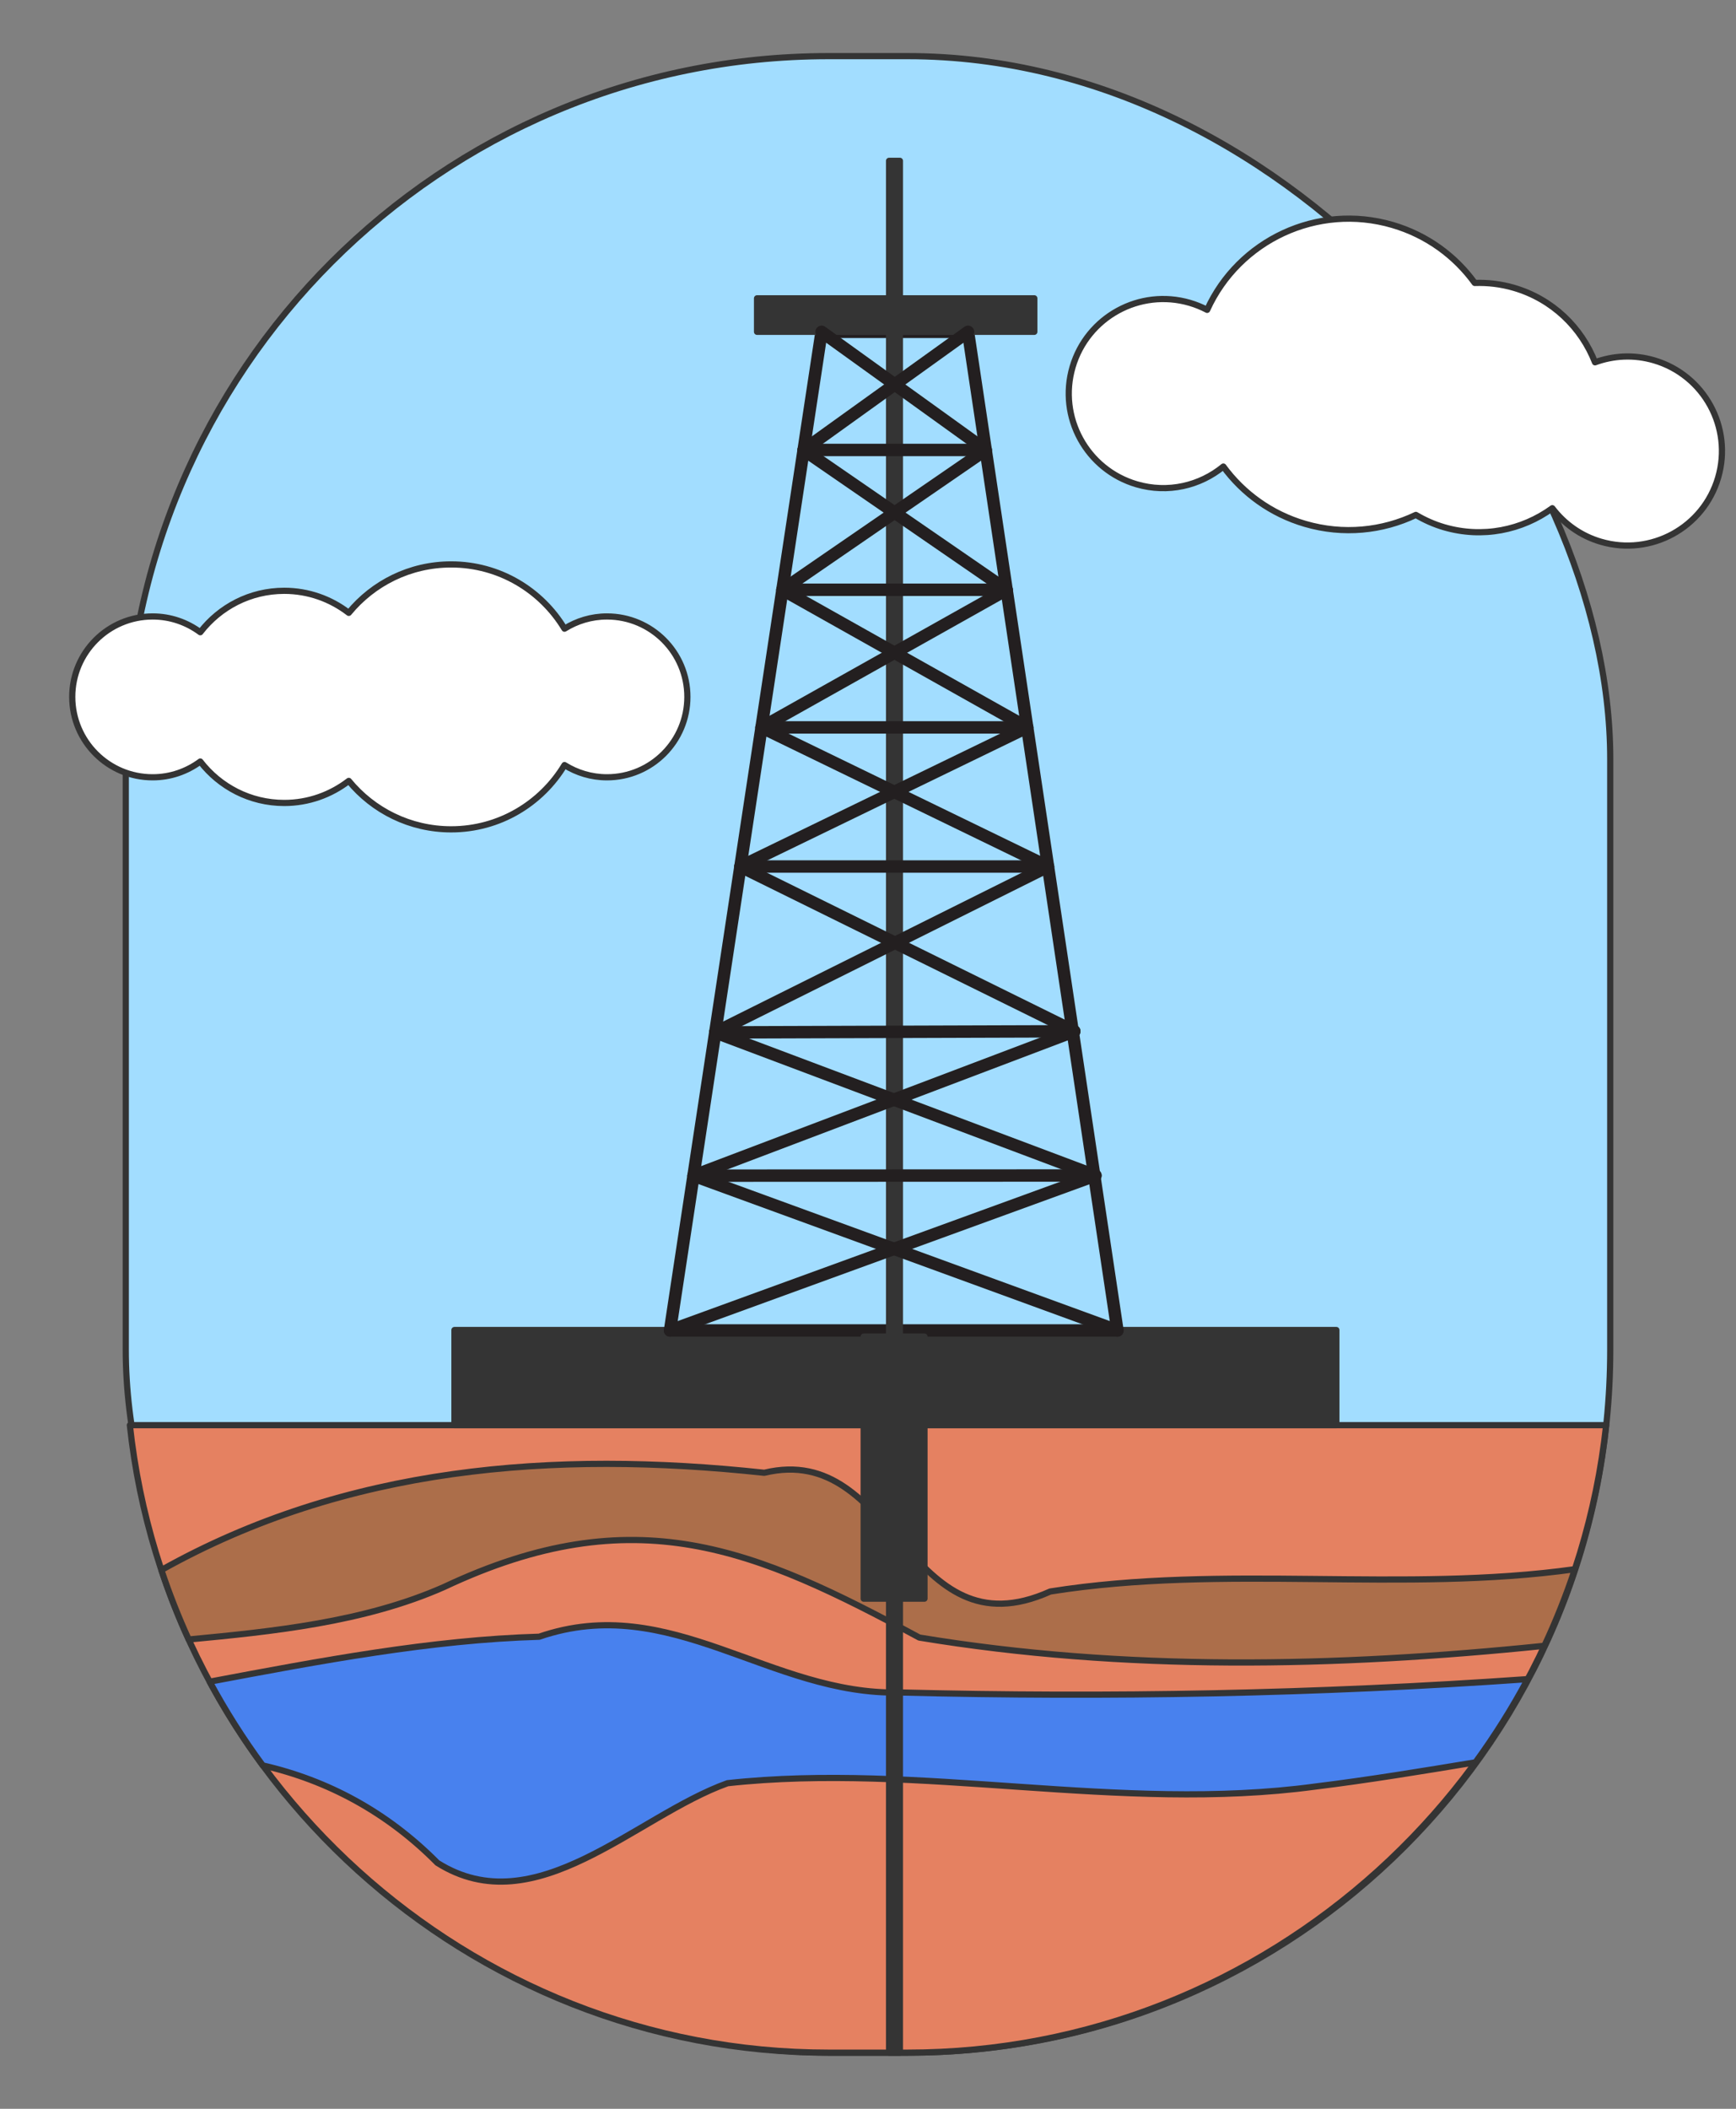
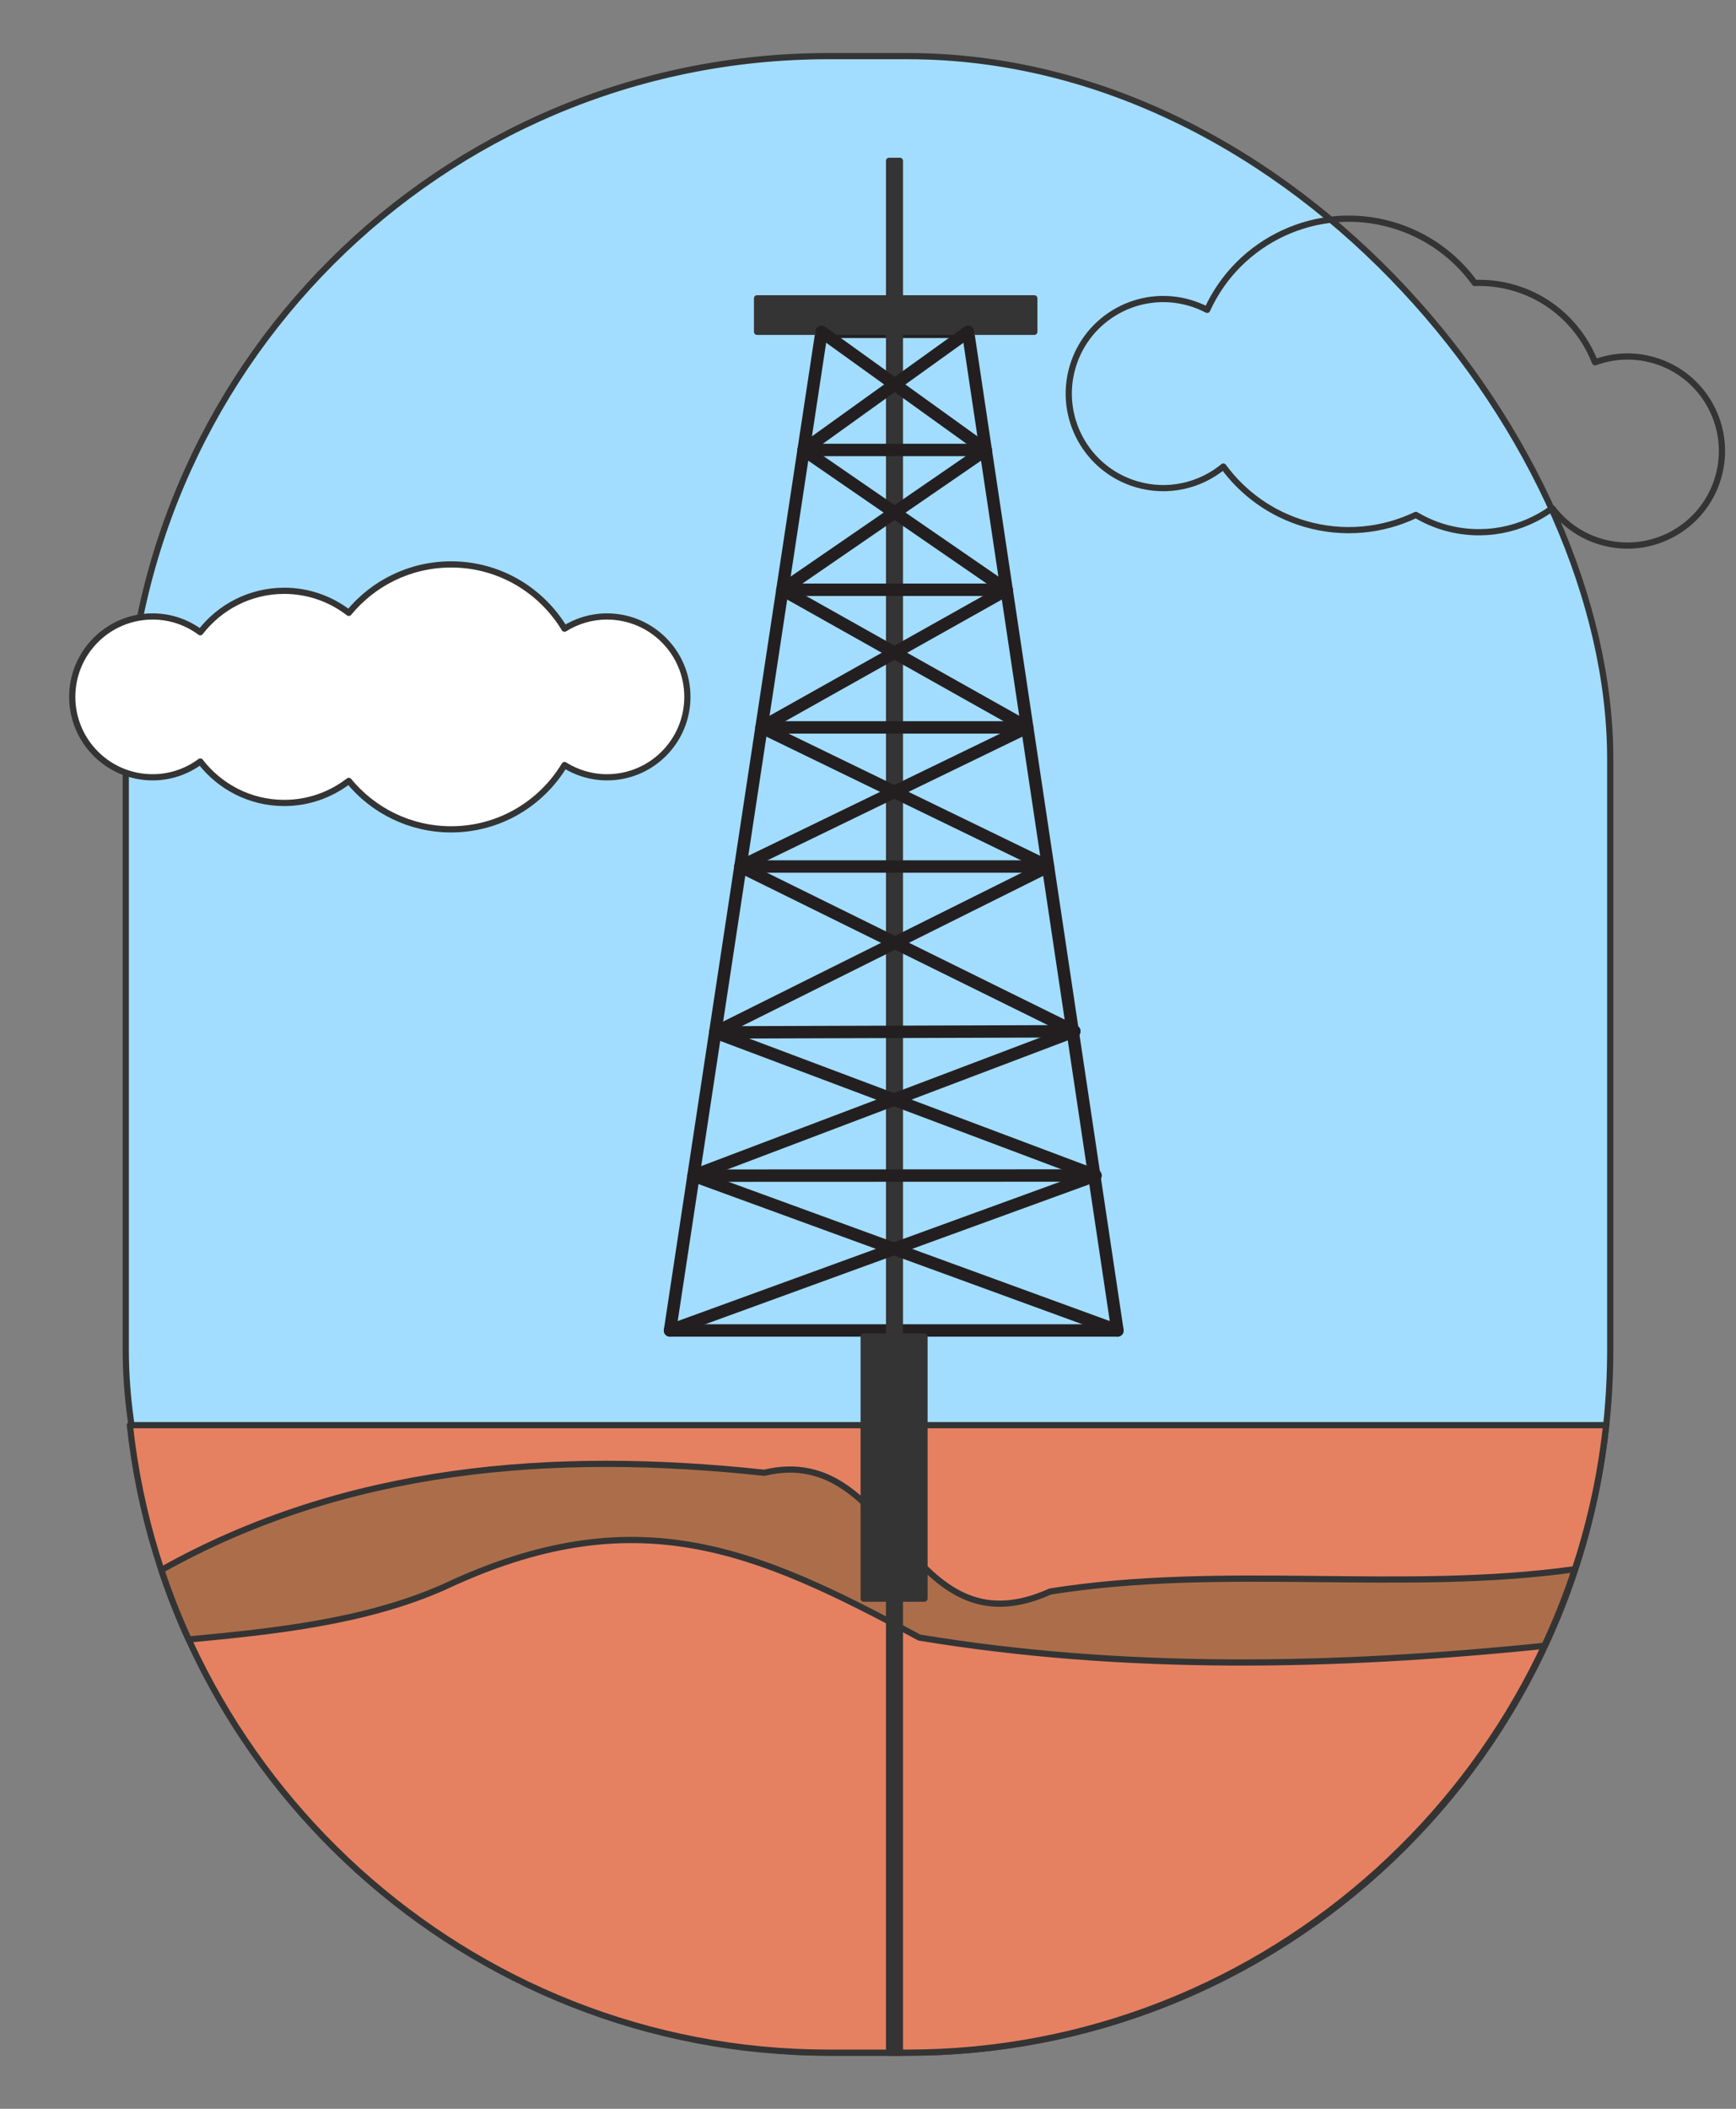
<svg xmlns="http://www.w3.org/2000/svg" width="280" height="340" viewBox="0 0 280 340">
  <rect x="0" y="0" width="280" height="340" fill="#808080" stroke="none" />
  <g id="Calque_2">
    <rect x="20.285" y="9.05" width="239.43" height="321.9" rx="113.338" ry="113.338" style="fill:#a2ddff; stroke:#343434; stroke-miterlimit:10;" />
    <path d="m97.901,99.391c-2.519,0-4.862.73-6.852,1.973-3.737-6.202-10.516-10.363-18.285-10.363-6.652,0-12.592,3.042-16.509,7.81-2.885-2.221-6.489-3.556-10.412-3.556-5.517,0-10.409,2.623-13.537,6.678-2.152-1.59-4.805-2.541-7.687-2.541-7.161,0-12.966,5.805-12.966,12.966s5.805,12.966,12.966,12.966c2.881,0,5.534-.951,7.687-2.541,3.127,4.054,8.02,6.677,13.537,6.677,3.923,0,7.526-1.335,10.412-3.556,3.917,4.768,9.857,7.81,16.509,7.81,7.769,0,14.548-4.161,18.285-10.363,1.99,1.243,4.333,1.973,6.852,1.973,7.161,0,12.966-5.805,12.966-12.966s-5.805-12.966-12.966-12.966Z" style="fill:#fff; stroke-width:0px;" />
    <path d="m97.901,99.391c-2.519,0-4.862.73-6.852,1.973-3.737-6.202-10.516-10.363-18.285-10.363-6.652,0-12.592,3.042-16.509,7.81-2.885-2.221-6.489-3.556-10.412-3.556-5.517,0-10.409,2.623-13.537,6.678-2.152-1.59-4.805-2.541-7.687-2.541-7.161,0-12.966,5.805-12.966,12.966s5.805,12.966,12.966,12.966c2.881,0,5.534-.951,7.687-2.541,3.127,4.054,8.02,6.677,13.537,6.677,3.923,0,7.526-1.335,10.412-3.556,3.917,4.768,9.857,7.81,16.509,7.81,7.769,0,14.548-4.161,18.285-10.363,1.99,1.243,4.333,1.973,6.852,1.973,7.161,0,12.966-5.805,12.966-12.966s-5.805-12.966-12.966-12.966Z" style="fill:none; stroke:#343434; stroke-linecap:round; stroke-linejoin:round;" />
    <path d="m20.945,229.78c6.12,56.669,54.452,101.17,112.678,101.17h12.754c58.226,0,106.557-44.5,112.678-101.17H20.945Z" style="fill:#e58161; stroke:#343434; stroke-linecap:round; stroke-linejoin:round;" />
-     <path d="m246.4,270.723c-33.922,2.392-67.658,2.995-101.247,2.152-20.932.493-36.951-16.312-58.186-8.988-17.441.509-35.264,3.885-53.146,7.25,2.542,4.707,5.402,9.219,8.561,13.501,10.501,2.4,20.079,7.548,28.163,15.711,15.824,9.98,31.963-7.526,46.805-12.845,31.008-3.391,63.241,4.792,94.752.547,8.628-1.062,17.25-2.487,25.877-3.912,3.106-4.259,5.922-8.741,8.421-13.415Z" style="fill:#4881ee; stroke:#343434; stroke-linecap:round; stroke-linejoin:round;" />
    <path d="m254.016,253c-27.64,3.873-56.622-.858-84.615,3.596-23.215,10.442-24.795-24.264-46.138-19.141-34.173-3.677-67.533-.954-97.233,15.679,1.272,3.826,2.746,7.562,4.405,11.198,13.359-1.266,28.295-2.758,41.167-8.455,30.828-14.532,50.142-6.167,76.671,8.144,33.036,5.462,67.029,4.805,100.821,1.332,1.872-3.999,3.521-8.12,4.922-12.353Z" style="fill:#ac6e4a; stroke:#343434; stroke-linecap:round; stroke-linejoin:round;" />
-     <rect x="73.299" y="214.438" width="142.242" height="15.342" style="fill:#343434; stroke:#343434; stroke-linecap:round; stroke-linejoin:round;" />
    <polygon points="108.067 214.512 132.506 53.498 156.136 53.498 180.233 214.512 108.067 214.512" style="fill:none; stroke:#231f20; stroke-linecap:round; stroke-linejoin:round; stroke-width:2px;" />
    <rect x="122.104" y="48.097" width="44.72" height="5.401" style="fill:#343434; stroke:#343434; stroke-linecap:round; stroke-linejoin:round;" />
    <rect x="143.398" y="25.93" width="1.749" height="197.736" style="fill:#343434; stroke:#343434; stroke-linecap:round; stroke-linejoin:round;" />
    <rect x="139.303" y="215.498" width="9.806" height="42.25" style="fill:#343434; stroke:#343434; stroke-linecap:round; stroke-linejoin:round;" />
    <polyline points="156.136 53.498 129.615 72.544 162.36 95.088 122.825 117.277 169.038 139.71 115.361 166.455 176.683 189.525 108.067 214.512" style="fill:none; stroke:#231f20; stroke-linecap:round; stroke-linejoin:round; stroke-width:2px;" />
    <polyline points="132.518 53.498 158.986 72.544 126.193 95.088 165.681 117.277 119.421 139.71 173.277 166.271 111.856 189.549 180.233 214.512" style="fill:none; stroke:#231f20; stroke-linecap:round; stroke-linejoin:round; stroke-width:2px;" />
    <rect x="143.398" y="234.307" width="1.749" height="96.643" style="fill:#343434; stroke:#343434; stroke-linecap:round; stroke-linejoin:round;" />
    <line x1="129.615" y1="72.544" x2="158.986" y2="72.544" style="fill:#fff; stroke:#231f20; stroke-linecap:round; stroke-linejoin:round; stroke-width:2px;" />
    <line x1="126.193" y1="95.088" x2="162.36" y2="95.088" style="fill:#fff; stroke:#231f20; stroke-linecap:round; stroke-linejoin:round; stroke-width:2px;" />
    <line x1="122.825" y1="117.277" x2="165.681" y2="117.277" style="fill:#fff; stroke:#231f20; stroke-linecap:round; stroke-linejoin:round; stroke-width:2px;" />
    <line x1="119.421" y1="139.71" x2="169.038" y2="139.71" style="fill:#fff; stroke:#231f20; stroke-linecap:round; stroke-linejoin:round; stroke-width:2px;" />
    <line x1="115.361" y1="166.455" x2="173.277" y2="166.271" style="fill:#fff; stroke:#231f20; stroke-linecap:round; stroke-linejoin:round; stroke-width:2px;" />
    <line x1="111.856" y1="189.549" x2="176.683" y2="189.525" style="fill:#fff; stroke:#231f20; stroke-linecap:round; stroke-linejoin:round; stroke-width:2px;" />
  </g>
  <g id="Calque_4">
-     <path d="m266.772,58.089c-3.251-.952-6.558-.755-9.511.327-2.188-5.608-6.842-10.183-13.065-12.006-2.115-.619-4.248-.861-6.336-.79-3.15-4.346-7.707-7.724-13.257-9.349-12.144-3.557-24.817,2.489-29.902,13.688-.876-.458-1.808-.84-2.793-1.129-8.079-2.366-16.546,2.265-18.912,10.344-2.366,8.079,2.265,16.546,10.344,18.912,5.03,1.473,10.209.232,13.974-2.863,3.147,4.292,7.674,7.625,13.177,9.237,6.177,1.809,12.489,1.131,17.873-1.441,1.398.822,2.905,1.505,4.532,1.982,6.224,1.823,12.61.48,17.478-3.061,1.903,2.505,4.581,4.455,7.832,5.406,8.079,2.366,16.546-2.265,18.912-10.344,2.366-8.079-2.265-16.546-10.344-18.912Z" style="fill:#fff; stroke-width:0px;" />
    <path d="m266.772,58.089c-3.251-.952-6.558-.755-9.511.327-2.188-5.608-6.842-10.183-13.065-12.006-2.115-.619-4.248-.861-6.336-.79-3.15-4.346-7.707-7.724-13.257-9.349-12.144-3.557-24.817,2.489-29.902,13.688-.876-.458-1.808-.84-2.793-1.129-8.079-2.366-16.546,2.265-18.912,10.344-2.366,8.079,2.265,16.546,10.344,18.912,5.03,1.473,10.209.232,13.974-2.863,3.147,4.292,7.674,7.625,13.177,9.237,6.177,1.809,12.489,1.131,17.873-1.441,1.398.822,2.905,1.505,4.532,1.982,6.224,1.823,12.61.48,17.478-3.061,1.903,2.505,4.581,4.455,7.832,5.406,8.079,2.366,16.546-2.265,18.912-10.344,2.366-8.079-2.265-16.546-10.344-18.912Z" style="fill:none; stroke:#343434; stroke-linecap:round; stroke-linejoin:round;" />
  </g>
</svg>